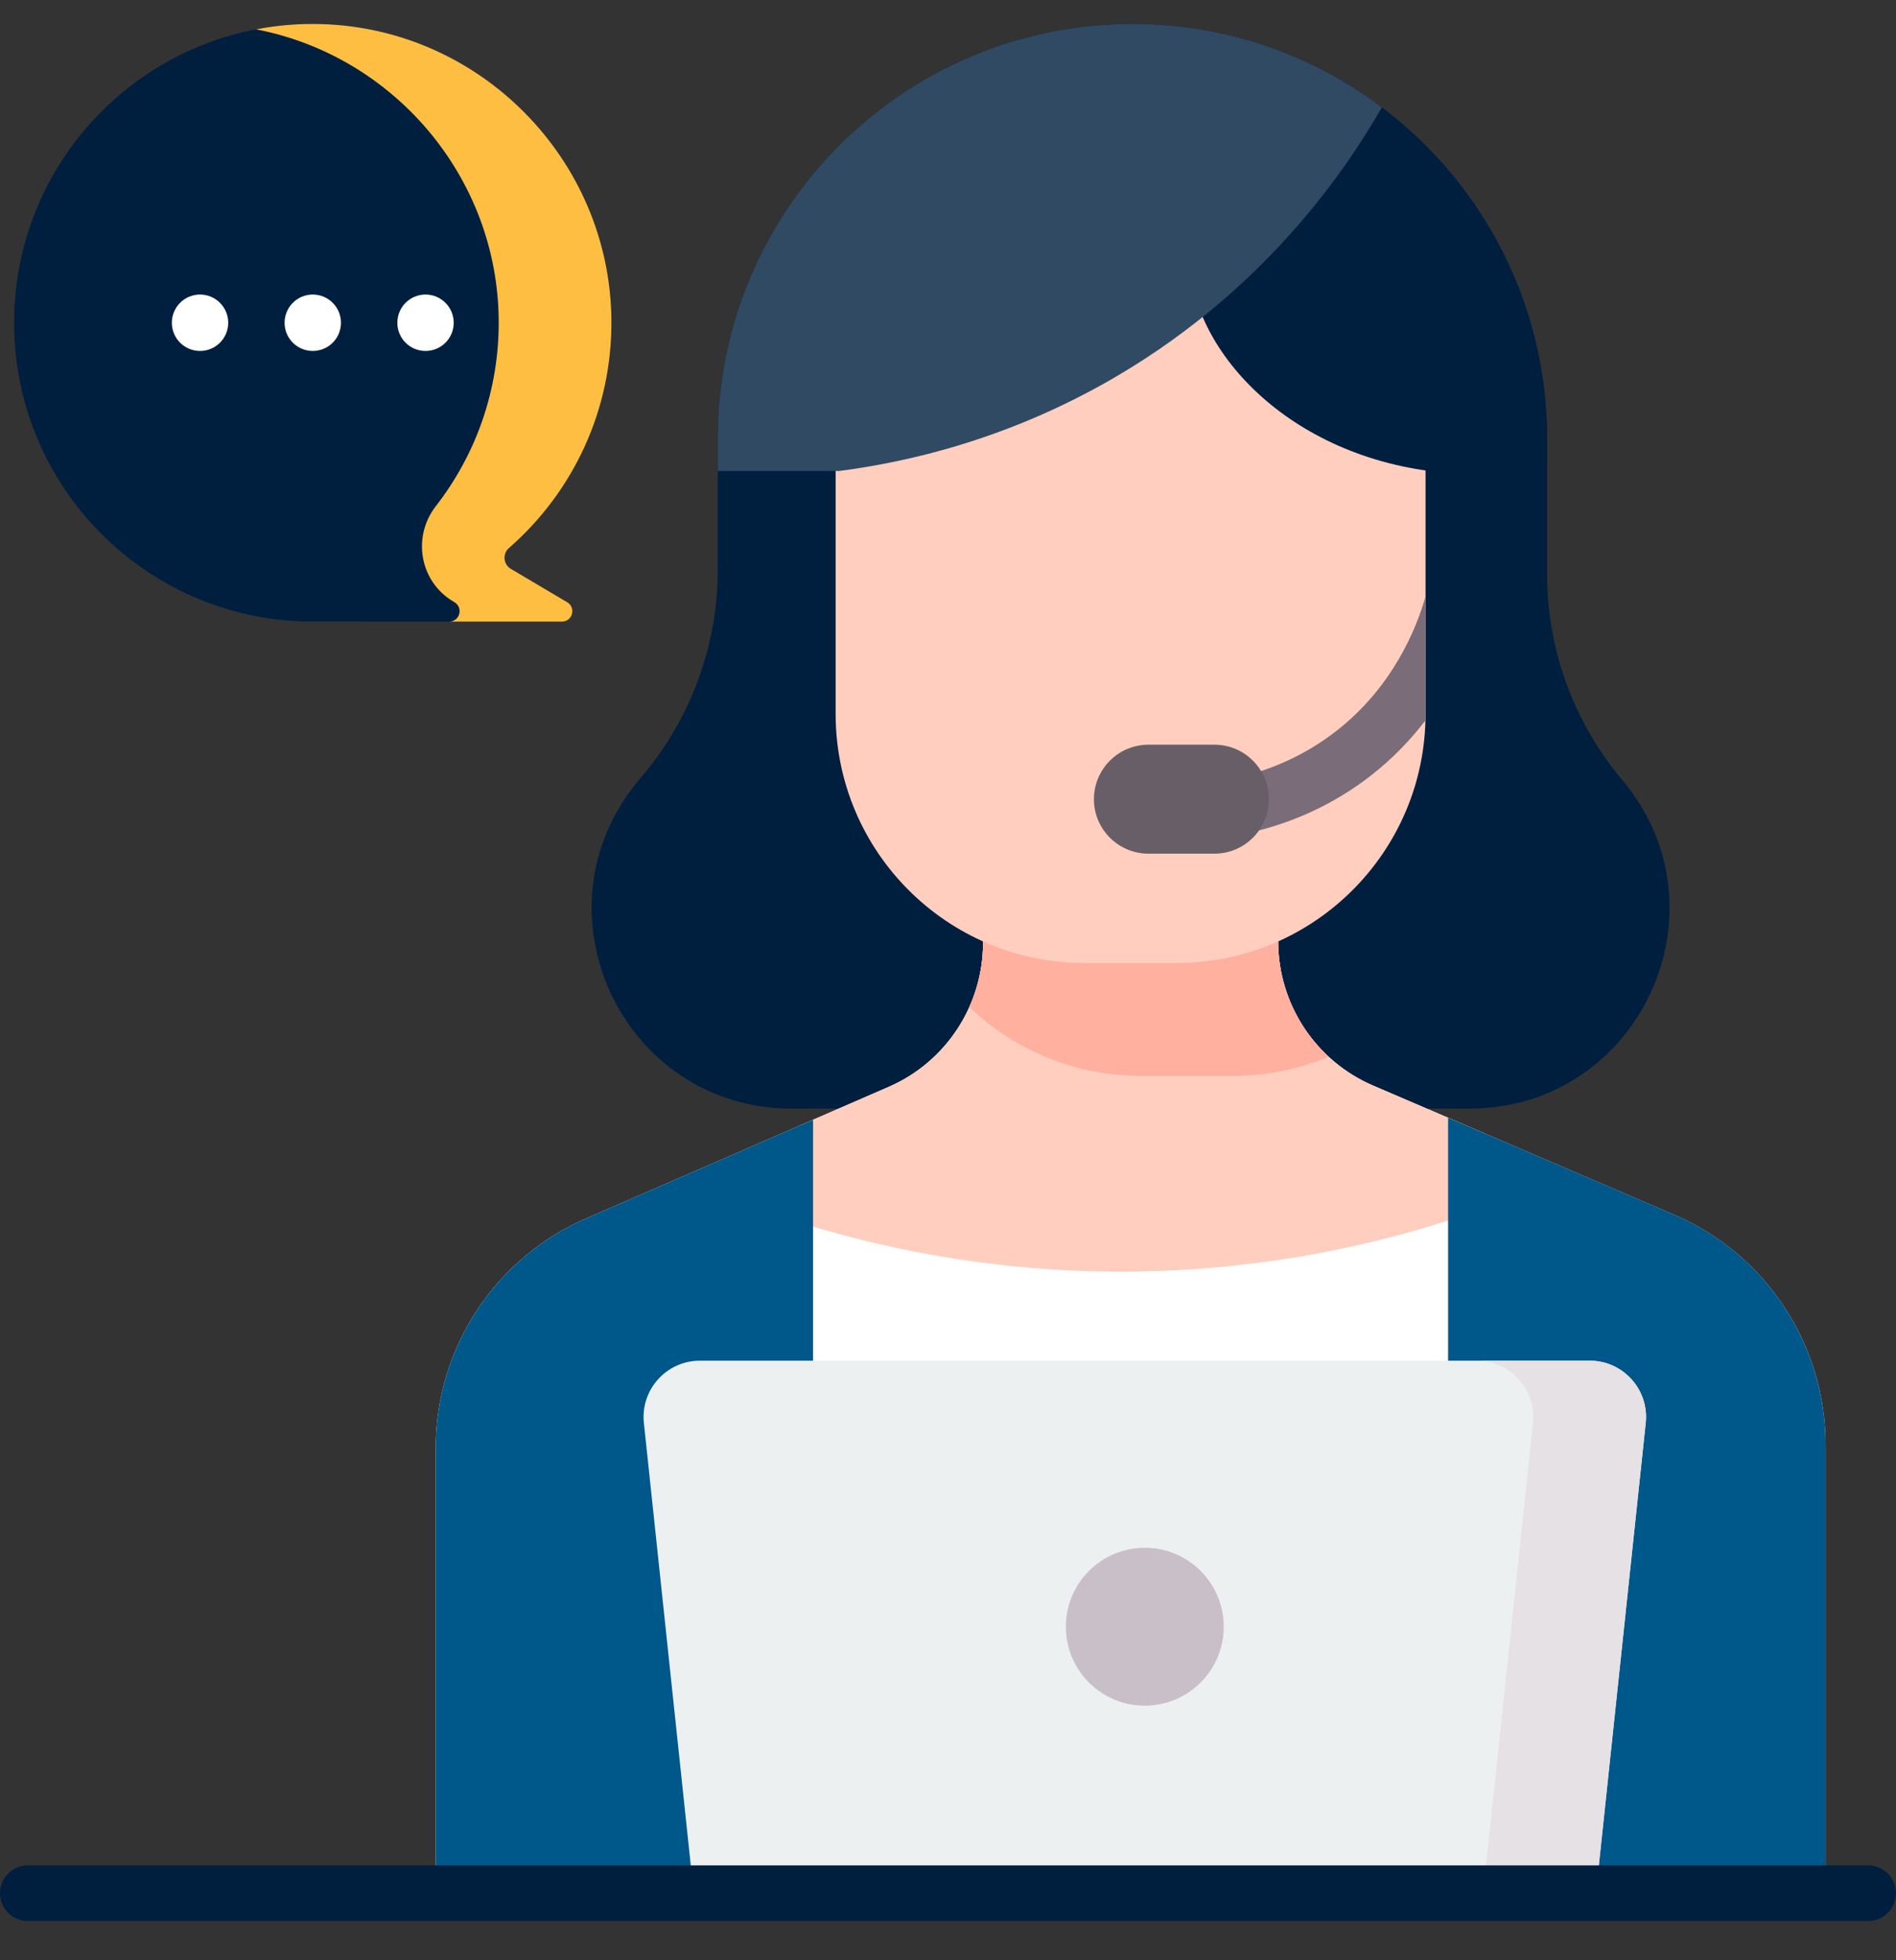
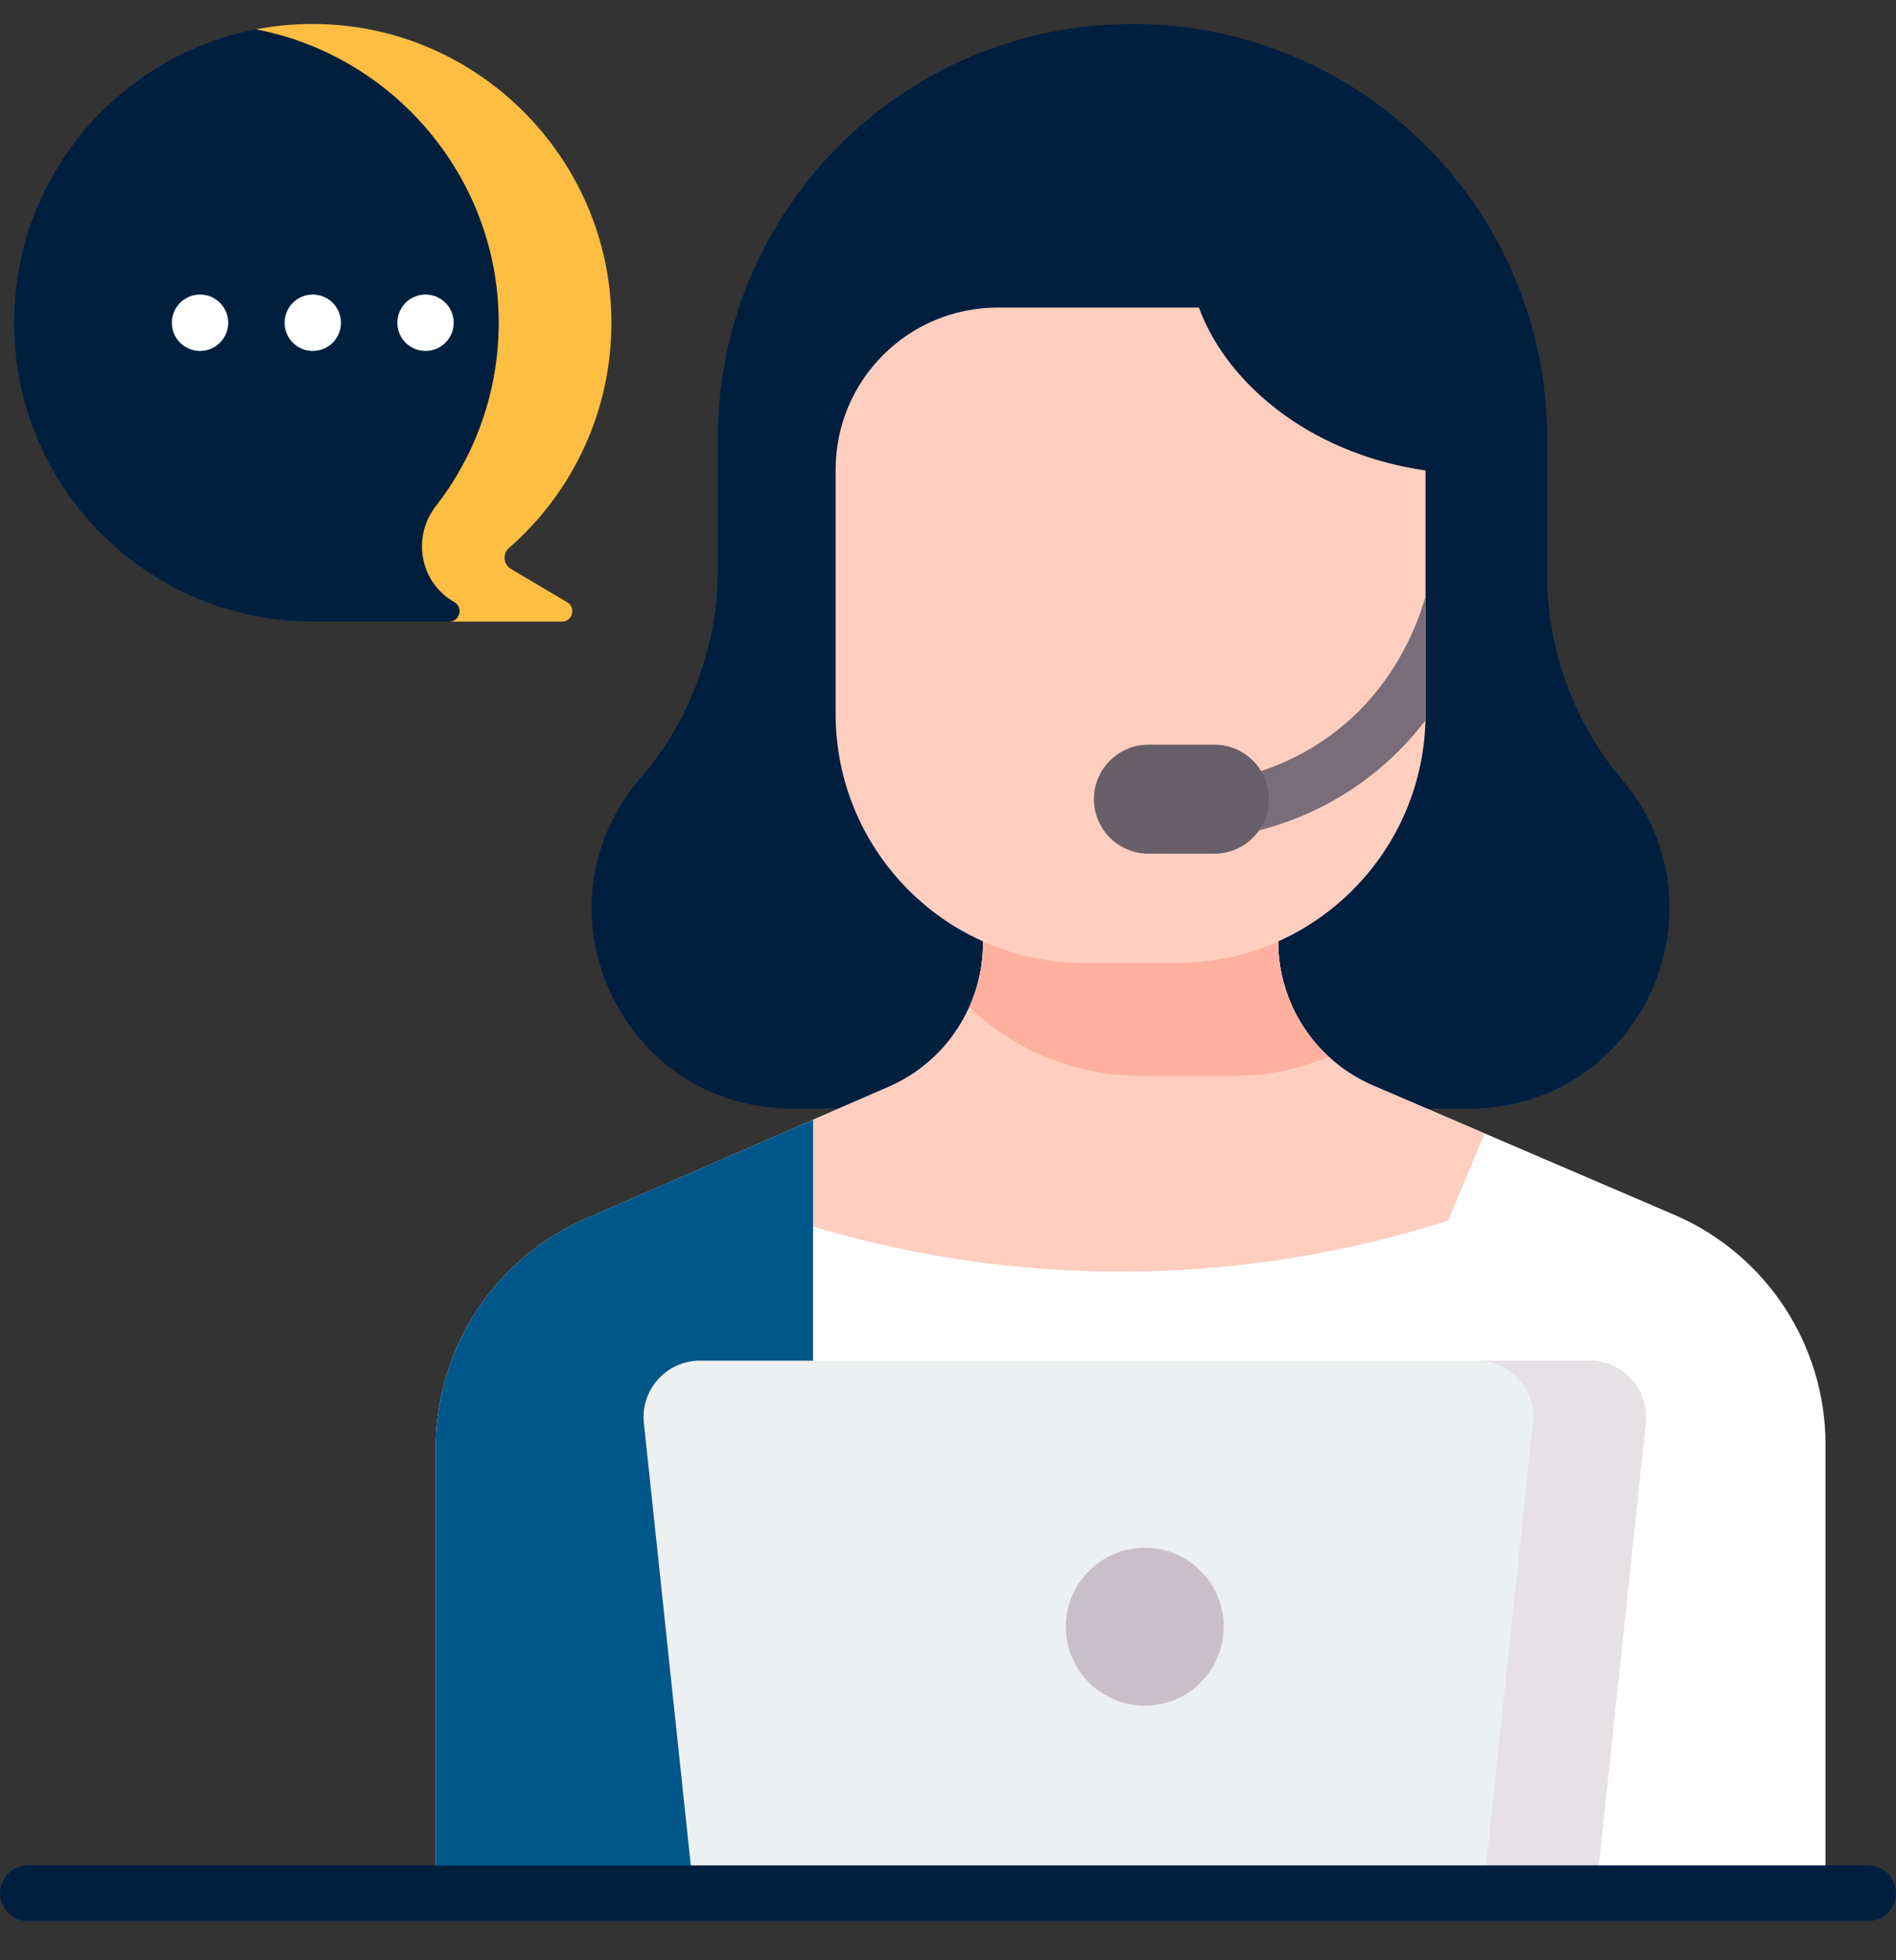
<svg xmlns="http://www.w3.org/2000/svg" width="30" height="31" viewBox="0 0 30 31" fill="none">
  <rect x="0" y="0" width="30" height="31" fill="#333333" stroke="none" />
  <path d="M0.223 5.104C0.223 2.471 2.377 0.341 5.018 0.379C7.578 0.416 9.658 2.515 9.675 5.074C9.684 6.507 9.054 7.793 8.055 8.666C7.949 8.758 7.964 8.926 8.085 8.997L8.975 9.524C9.119 9.61 9.059 9.83 8.892 9.83L4.859 9.829C2.291 9.781 0.223 7.685 0.223 5.104Z" fill="#001F3F" />
  <path d="M8.975 9.524L8.085 8.997C7.965 8.927 7.948 8.759 8.053 8.667C9.064 7.785 9.697 6.48 9.674 5.028C9.634 2.516 7.601 0.454 5.09 0.381C4.734 0.37 4.386 0.399 4.051 0.464C6.222 0.88 7.876 2.793 7.891 5.074C7.897 6.178 7.525 7.196 6.897 8.003C6.517 8.491 6.641 9.198 7.173 9.513L7.191 9.524C7.334 9.609 7.276 9.825 7.113 9.83L8.892 9.83C9.059 9.83 9.119 9.609 8.975 9.524Z" fill="#FEBE42" />
  <path d="M23.25 17.532H12.529C9.851 17.532 8.386 14.412 10.096 12.351L10.191 12.237C10.945 11.329 11.357 10.187 11.357 9.007V6.94C11.357 3.316 14.294 0.379 17.918 0.379C21.542 0.379 24.479 3.316 24.479 6.94V9.077C24.479 10.269 24.9 11.422 25.668 12.334C27.399 14.39 25.938 17.532 23.25 17.532Z" fill="#001F3F" />
  <path d="M28.885 22.845V29.933H6.894V22.899C6.894 21.306 7.848 19.869 9.315 19.251L12.865 17.708L14.061 17.188C14.968 16.794 15.554 15.899 15.554 14.91V14.451H20.224V14.886C20.224 15.88 20.816 16.778 21.73 17.169L26.531 19.228C27.962 19.862 28.885 21.28 28.885 22.845Z" fill="white" />
  <path d="M12.865 19.398C14.077 19.76 15.86 20.146 18.034 20.108C20.074 20.072 21.748 19.675 22.913 19.303L23.492 17.925L21.729 17.169C20.816 16.778 20.224 15.88 20.224 14.886V14.451H15.555V14.91C15.555 15.899 14.968 16.794 14.061 17.188L12.633 17.809L12.865 19.398Z" fill="#FFCEBF" />
-   <path d="M26.531 19.227L22.914 17.677L22.913 17.677V29.933H28.885V22.845C28.885 21.28 27.962 19.862 26.531 19.227Z" fill="#005789" />
  <path d="M12.865 17.708V29.933H6.894V22.899C6.894 21.306 7.848 19.869 9.315 19.251L12.865 17.708Z" fill="#005789" />
  <path d="M19.508 17.014C20.045 17.014 20.557 16.906 21.023 16.712C20.523 16.25 20.224 15.592 20.224 14.886V14.451H15.555V14.91C15.555 15.267 15.478 15.612 15.337 15.926C16.044 16.6 17.001 17.014 18.055 17.014L19.508 17.014Z" fill="#FFB09E" />
  <path d="M22.556 7.427V11.29C22.556 13.466 20.792 15.23 18.616 15.23H17.163C14.986 15.23 13.222 13.466 13.222 11.29V7.427C13.222 6.011 14.37 4.864 15.786 4.864H19.993C21.408 4.864 22.556 6.011 22.556 7.427Z" fill="#FFCEBF" />
  <path d="M22.556 9.437C22.554 9.442 22.552 9.447 22.55 9.453C22.408 9.945 22.034 10.874 21.131 11.57C20.71 11.895 20.23 12.129 19.705 12.267C19.466 12.33 19.324 12.574 19.387 12.812C19.439 13.012 19.62 13.145 19.818 13.145C19.855 13.145 19.893 13.14 19.931 13.13C20.573 12.962 21.16 12.675 21.676 12.277C22.032 12.002 22.32 11.699 22.553 11.394C22.554 11.359 22.556 11.325 22.556 11.29V9.437H22.556Z" fill="#7A6D79" />
  <path d="M19.216 13.5H18.171C17.695 13.5 17.309 13.114 17.309 12.639C17.309 12.163 17.695 11.777 18.171 11.777H19.216C19.692 11.777 20.077 12.163 20.077 12.639C20.077 13.114 19.692 13.5 19.216 13.5Z" fill="#685E68" />
  <path d="M18.82 3.841C18.92 2.579 20.129 1.742 21.285 1.308C23.198 2.454 24.479 4.547 24.479 6.94V7.391C24.373 7.413 24.268 7.432 24.164 7.448C23.527 7.543 22.984 7.502 22.614 7.448C20.225 7.13 18.699 5.366 18.82 3.841Z" fill="#001F3F" />
-   <path d="M17.918 0.379C19.4 0.379 20.767 0.87 21.865 1.698C21.317 2.652 20.059 4.537 17.7 5.932C15.948 6.968 14.297 7.316 13.28 7.448H11.357V6.94C11.357 3.316 14.294 0.379 17.918 0.379Z" fill="#304A64" />
  <path d="M25.252 29.933H10.976L10.188 22.504C10.132 21.977 10.545 21.518 11.075 21.518H25.153C25.683 21.518 26.096 21.977 26.04 22.504L25.252 29.933Z" fill="#ECF0F1" />
  <path d="M25.153 21.518H23.369C23.898 21.518 24.311 21.977 24.256 22.504L23.468 29.933H25.252L26.04 22.504C26.096 21.977 25.683 21.518 25.153 21.518Z" fill="#E5E1E5" />
  <path d="M29.561 30.379H0.439C0.197 30.379 0 30.182 0 29.939C0 29.697 0.197 29.5 0.439 29.5H29.561C29.803 29.5 30 29.697 30 29.939C30 30.182 29.803 30.379 29.561 30.379Z" fill="#001F3F" />
  <path d="M18.114 26.974C18.803 26.974 19.363 26.415 19.363 25.726C19.363 25.036 18.803 24.477 18.114 24.477C17.424 24.477 16.865 25.036 16.865 25.726C16.865 26.415 17.424 26.974 18.114 26.974Z" fill="#C9BFC8" />
  <path d="M3.165 5.55C3.411 5.55 3.611 5.351 3.611 5.104C3.611 4.858 3.411 4.658 3.165 4.658C2.919 4.658 2.719 4.858 2.719 5.104C2.719 5.351 2.919 5.55 3.165 5.55Z" fill="white" />
  <path d="M4.949 5.55C5.195 5.55 5.395 5.351 5.395 5.104C5.395 4.858 5.195 4.658 4.949 4.658C4.702 4.658 4.503 4.858 4.503 5.104C4.503 5.351 4.702 5.55 4.949 5.55Z" fill="white" />
  <path d="M6.733 5.55C6.979 5.55 7.179 5.351 7.179 5.104C7.179 4.858 6.979 4.658 6.733 4.658C6.486 4.658 6.287 4.858 6.287 5.104C6.287 5.351 6.486 5.55 6.733 5.55Z" fill="white" />
</svg>